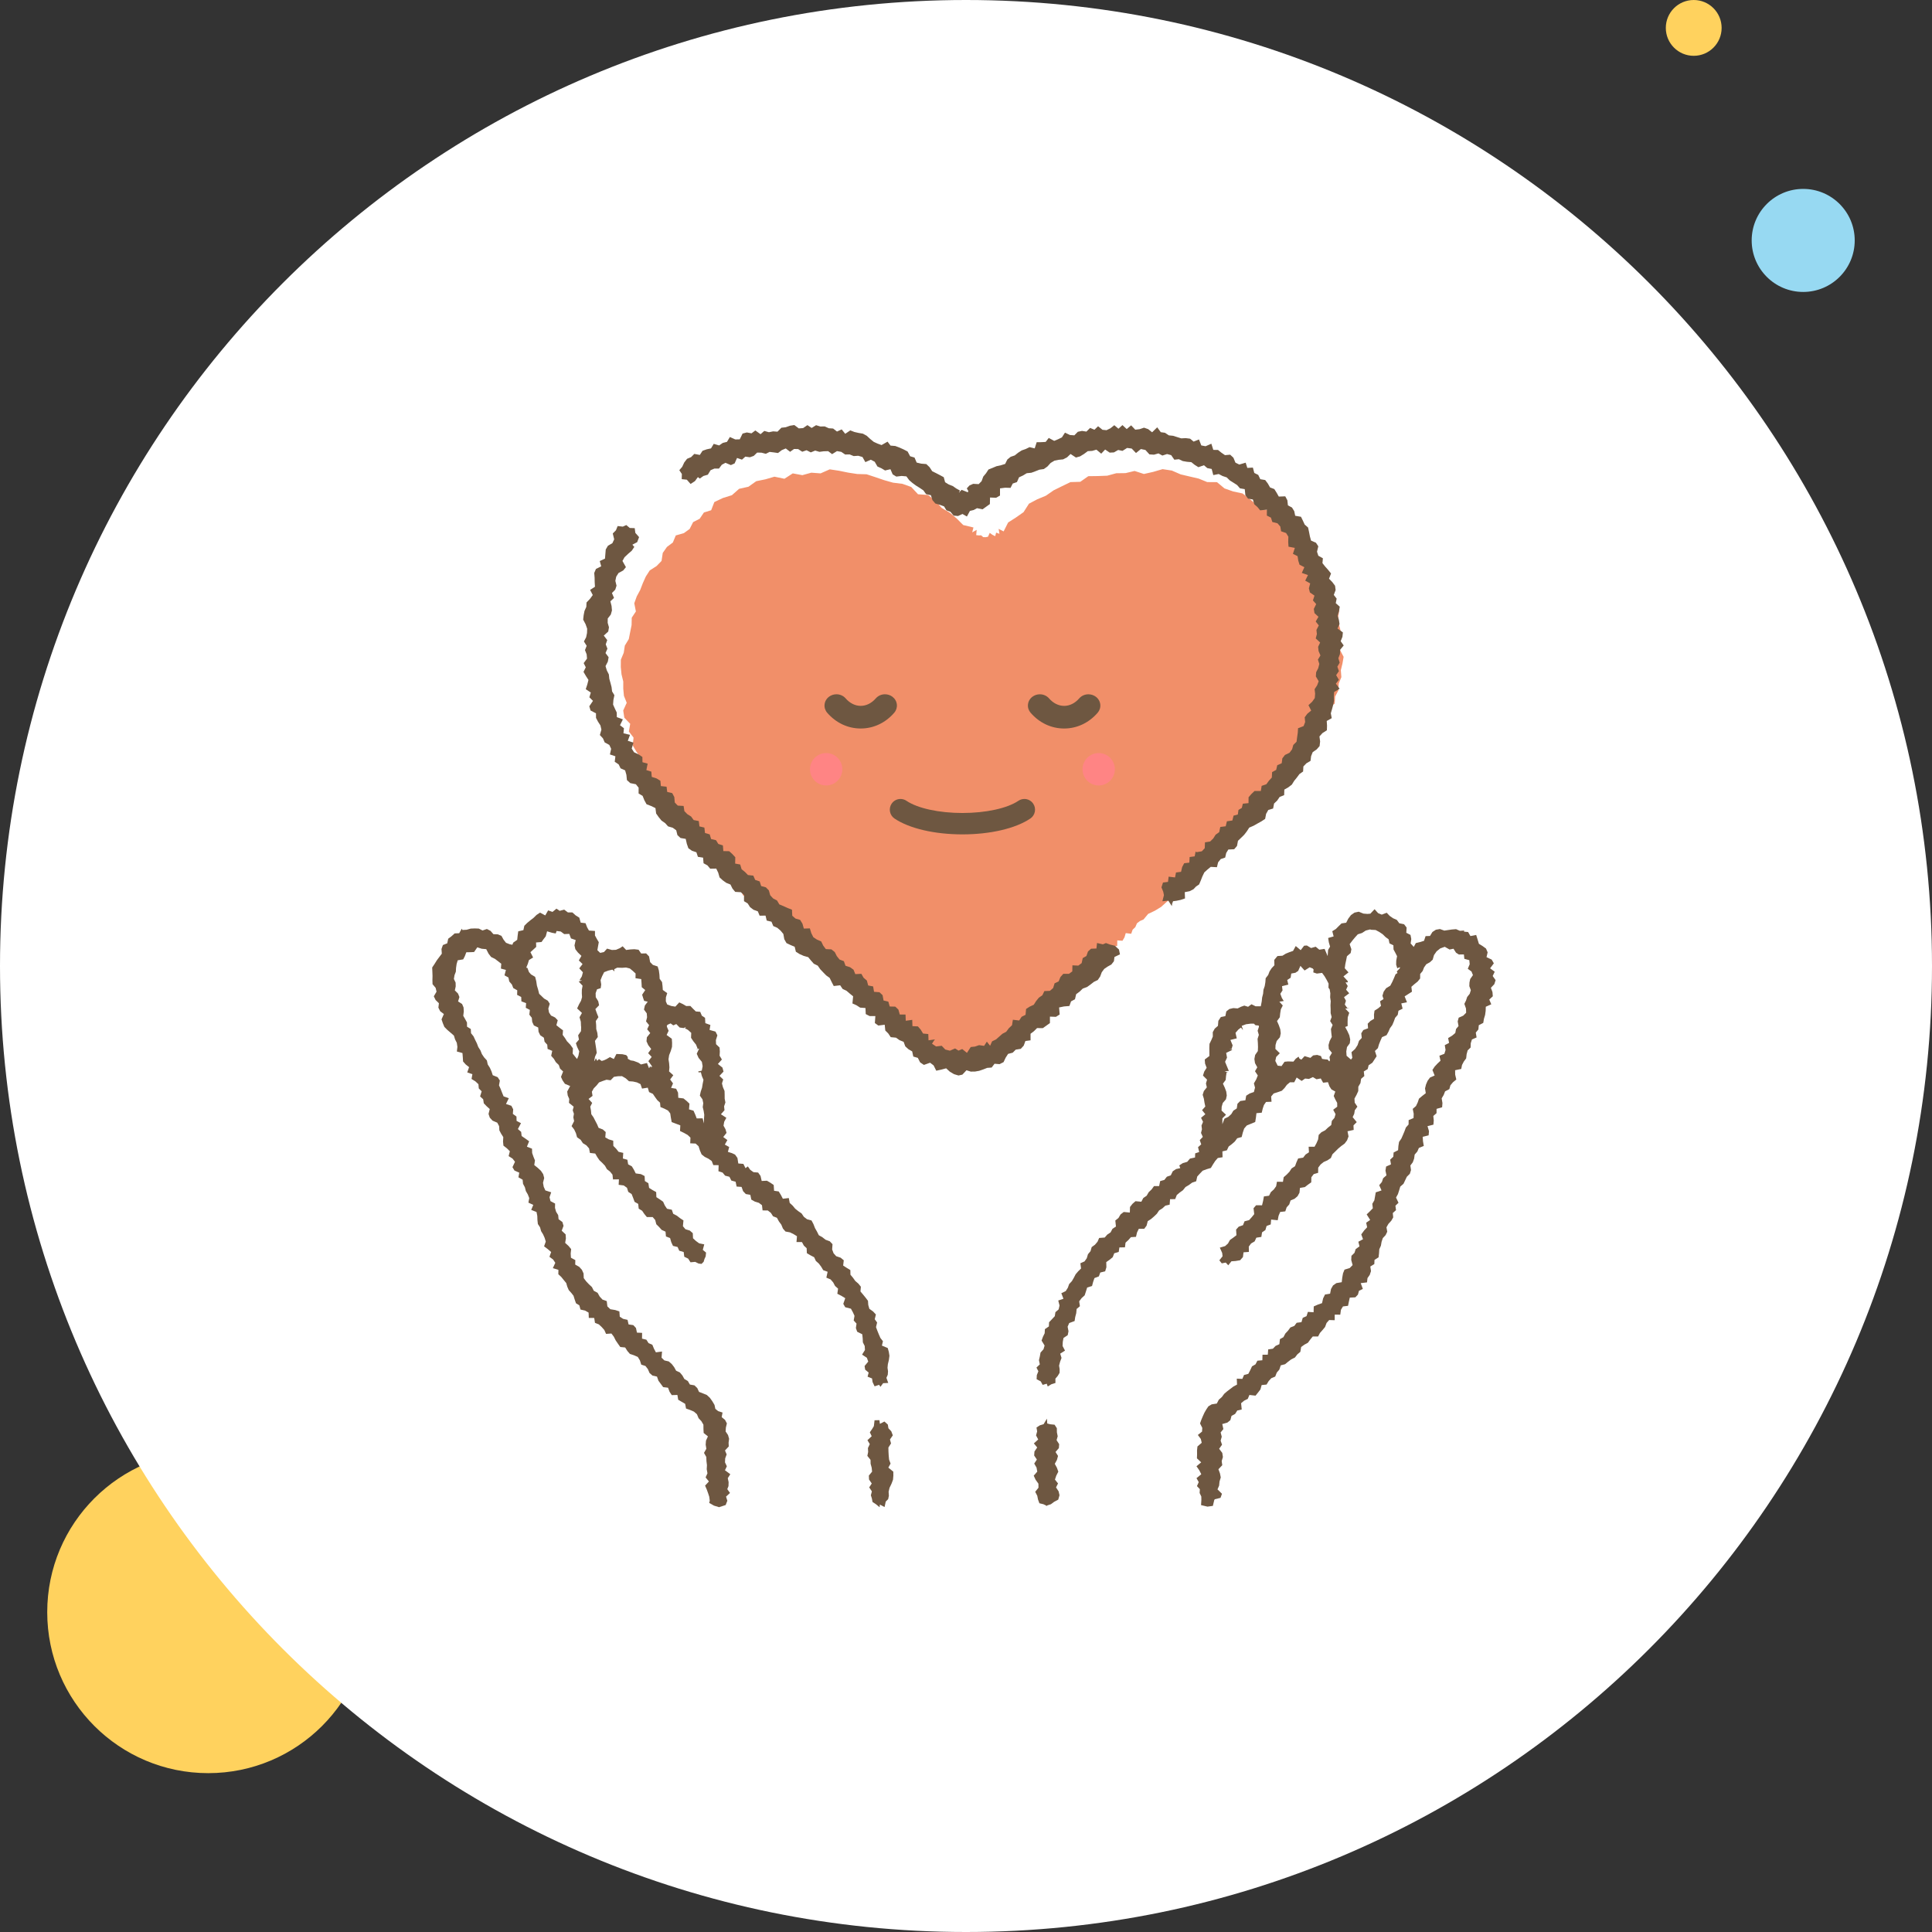
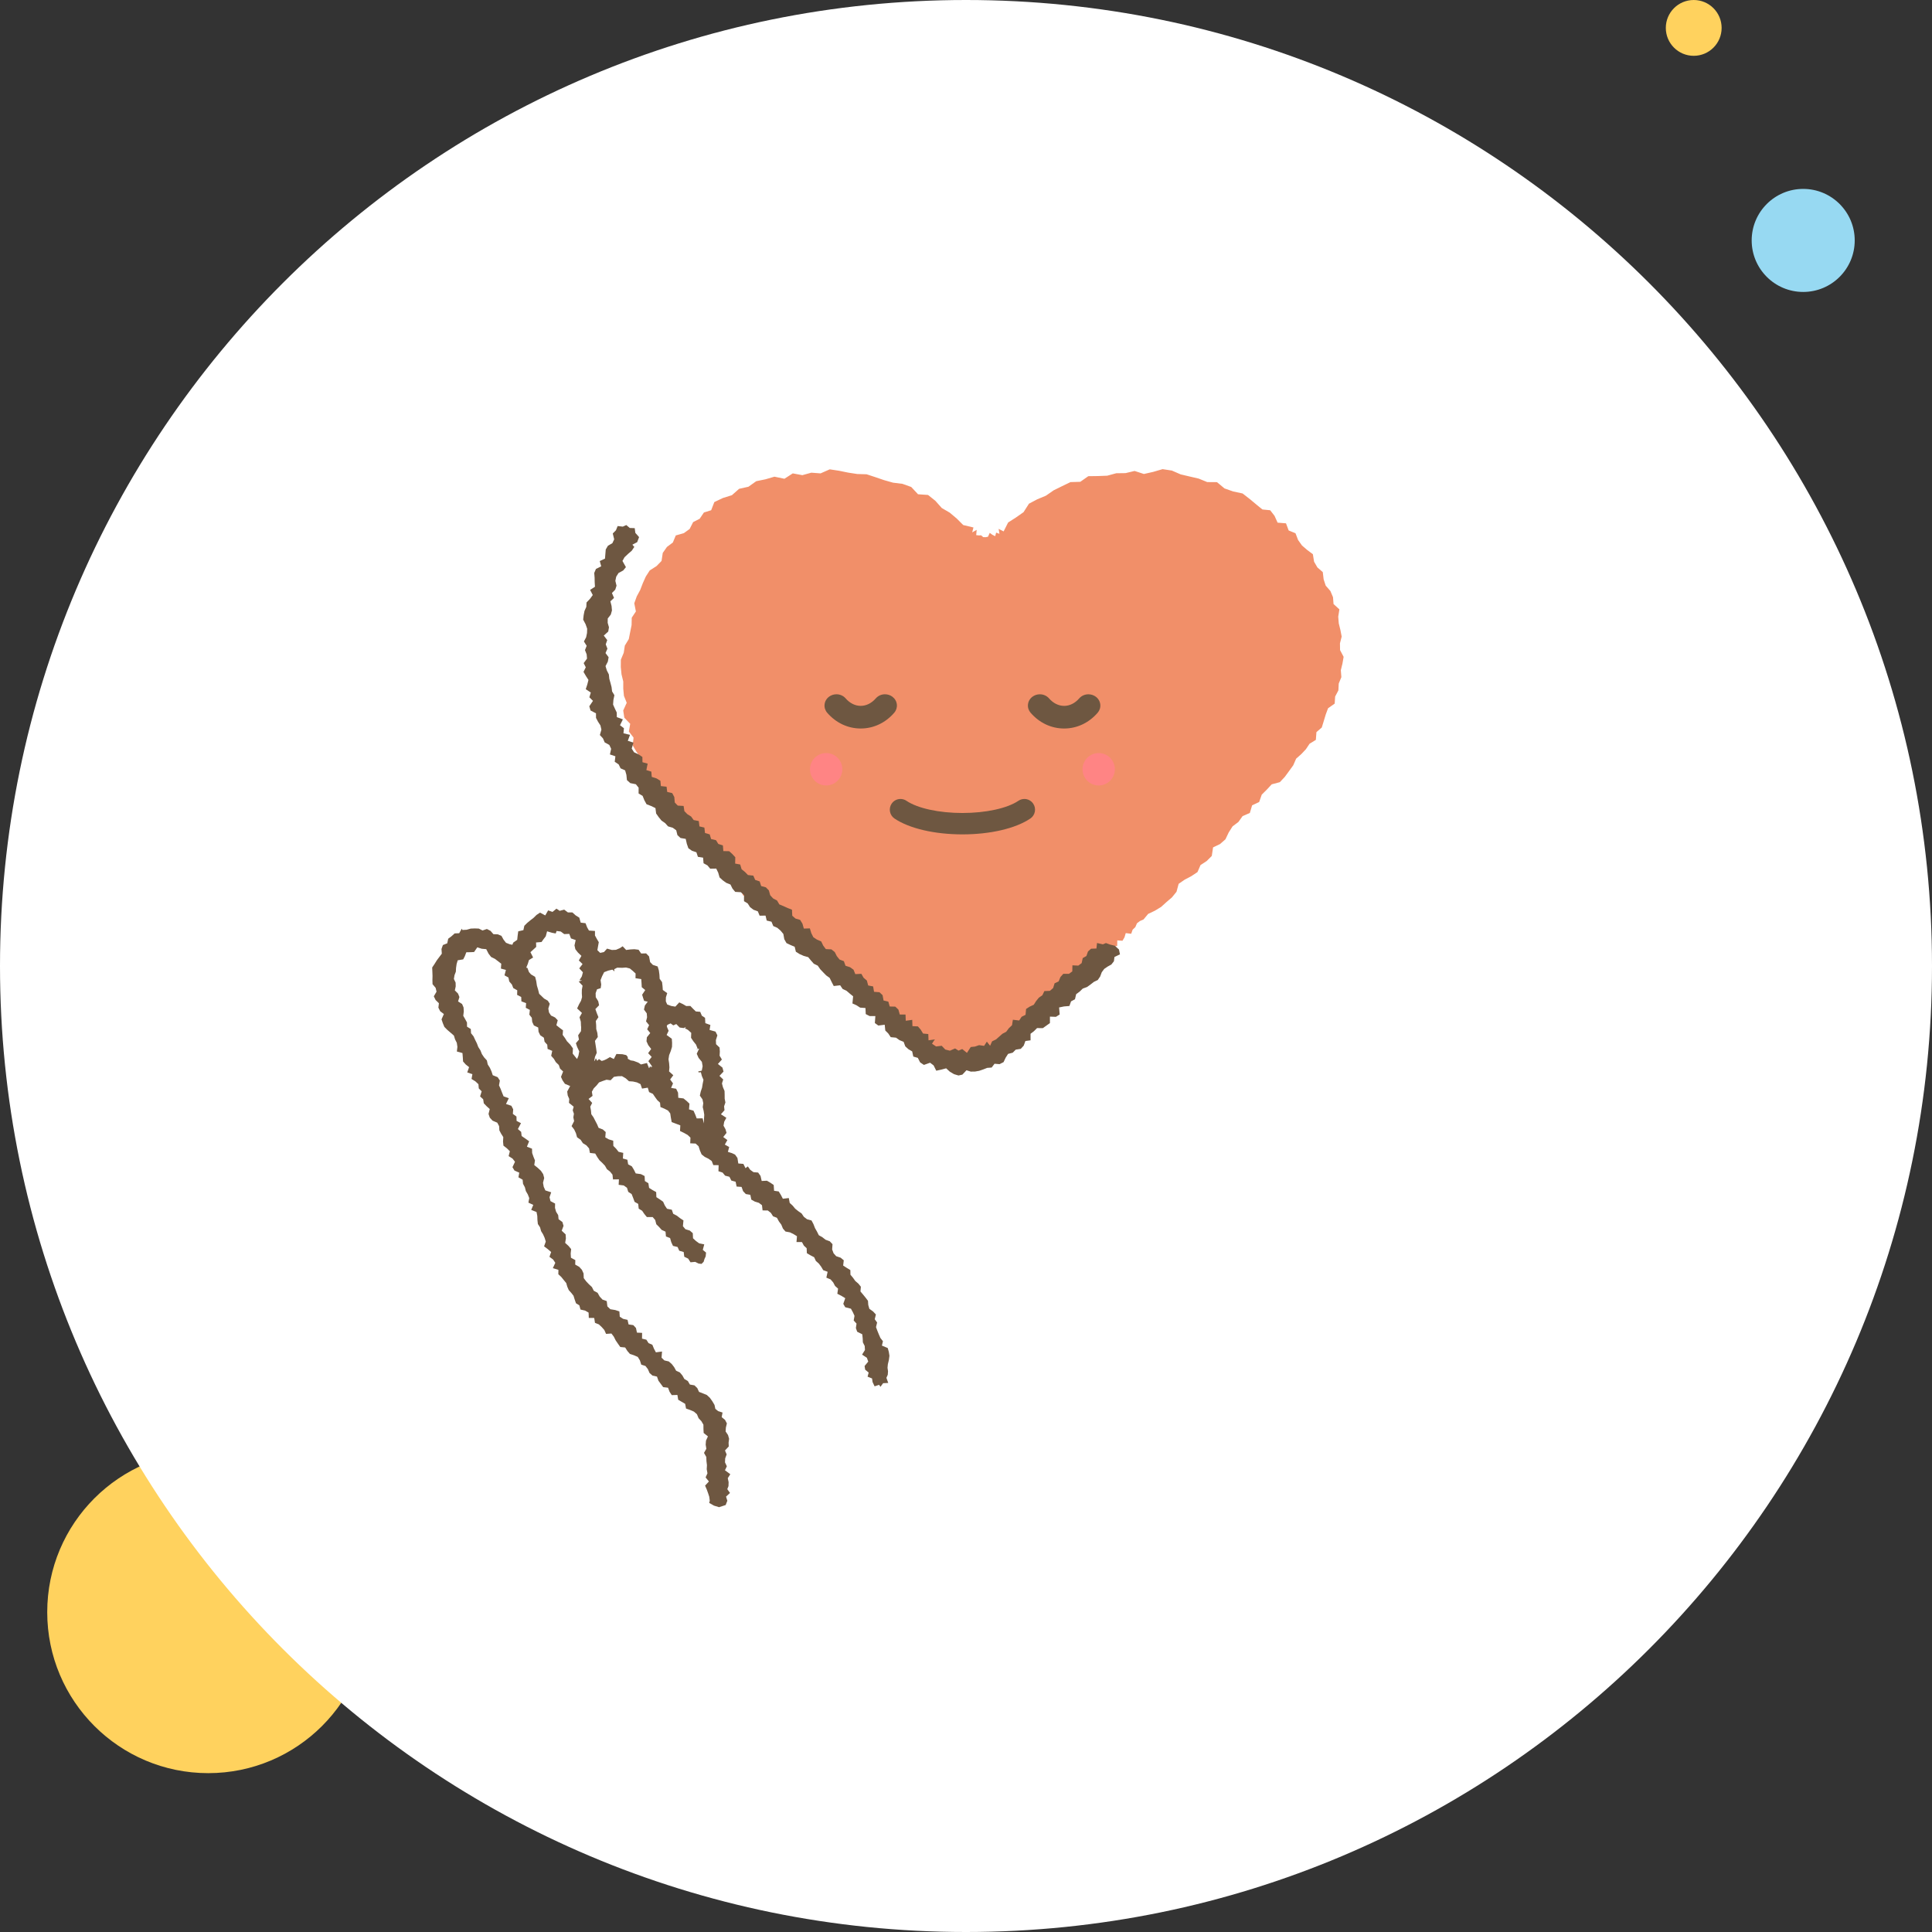
<svg xmlns="http://www.w3.org/2000/svg" width="450" height="450" viewBox="0 0 450 450" fill="none">
  <rect x="0" y="0" width="450" height="450" fill="#333333" stroke="none" />
  <path d="M11 375.5C11 396.211 27.789 413 48.5 413C69.211 413 86 396.211 86 375.5C86 354.789 69.211 338 48.5 338C27.789 338 11 354.789 11 375.5Z" fill="#FFD25E" />
  <path d="M450 225C450 349.264 349.264 450 225 450C100.736 450 0 349.264 0 225C0 100.736 100.736 0 225 0C349.264 0 450 100.736 450 225Z" fill="white" />
-   <path d="M340.993 216.988L341.041 216.742L340.039 216.805L339.144 216.419L338.187 216.495L337.295 216.622L336.409 216.754L335.387 216.388L334.446 216.551L333.639 217.077L333.071 218.005L332.044 218.04L331.686 219.131L330.783 219.418L329.776 219.66L329.294 220.549L328.561 219.754L328.716 218.724L328.533 217.761L327.556 217.263L327.627 216.043L327.029 215.27L325.923 215.046L325.349 214.263L324.474 213.879L323.701 213.343L322.988 212.596L321.841 213.035L320.991 212.69L320.167 211.77L319.178 212.814L318.498 212.87L317.569 212.794L316.474 212.354L315.489 212.565L314.66 213.145L314.028 213.984L313.554 214.919L312.463 215.082L311.771 215.75L311.147 216.378L310.315 216.897L310.629 218.107L309.353 218.473L309.516 219.507L309.802 220.486L309.34 221.261L309.236 222.692L308.524 221.012L307.293 221.2L306.449 220.506L305.373 220.816L304.397 220.224L303.755 220.272L302.953 221.312L301.802 220.349L301.175 221.49L300.323 221.782L299.48 222.128L298.704 222.606L297.542 222.682L296.794 223.59L296.837 224.827L296.208 225.486L295.708 226.246L295.381 227.097L294.798 227.84L294.727 228.785L294.577 229.685L294.28 230.544L294.202 231.452L293.976 232.336L293.882 233.241L293.659 234.383L292.441 234.378L291.493 233.912L290.704 234.5L289.821 234.222L289.024 234.502L288.271 234.883L287.261 234.802L286.341 235.018L285.628 235.58L285.41 236.673L284.367 236.879L283.779 237.768L283.682 238.94L282.934 239.591L282.475 240.417L282.492 241.426L282.13 242.28L281.714 243.135L281.678 244.083L281.688 245.028L281.693 245.964L280.61 246.775L280.681 247.73L281.054 248.701L280.486 249.601L280.197 250.521L281.148 251.477L280.887 252.357L281.095 253.267L280.402 254.121L280.126 255L280.407 255.915L280.547 256.82L280.74 257.728L279.984 258.577L280.747 259.522L279.75 260.359L280.215 261.287L279.852 262.163L279.956 263.035L279.738 263.879L280.159 264.805L279.448 265.557L279.788 266.541L279.048 267.199L279.314 268.328L278.383 268.64L278.345 269.604L277.168 269.858L276.521 270.615L275.506 270.908L274.677 271.442L274.905 272.08L273.921 272.298L273.155 272.819L272.701 273.755L271.785 274.08L271.197 274.83L270.228 275.097L269.982 276.261L268.792 276.266L268.231 277.039L267.562 277.677L267.07 278.518L266.298 279.037L265.839 279.906L264.477 279.782L263.777 280.392L263.199 281.131L263.16 282.425L261.737 282.293L260.997 282.865L260.512 283.694L259.779 284.276L259.926 285.689L259.125 286.2L258.681 287.039L257.905 287.563L257.306 288.246L256.017 288.345L255.634 289.22L255.041 289.916L254.272 290.476L254.001 291.426L253.41 292.125L253.133 293.058L252.611 293.806L251.639 294.238L251.799 295.458L251.134 296.106L250.538 296.803L250.117 297.616L249.66 298.404L249.026 299.085L248.712 299.957L248.22 300.725L247.205 301.213L247.697 302.507L246.487 302.911L246.784 304.075L246.578 304.98L245.825 305.633L245.683 306.564L245.021 307.27L244.346 307.982L244.305 308.948L243.377 309.583L243.324 310.542L242.915 311.375L242.603 312.242L243.309 313.406L243.05 314.273L242.362 315.031L242.2 315.931L241.992 316.818L242.195 317.789L241.411 318.528L241.855 319.398L241.495 320.287L241.449 321.246L242.408 321.752L242.852 322.565L243.808 322.296L244.037 322.941L244.879 322.423L245.833 322.12L245.822 321.116L246.358 320.491L246.799 319.764L246.814 318.915L246.68 318.076L246.916 317.171L247.251 316.289L246.944 315.295L248.062 314.583L247.497 313.513L247.54 312.565L247.707 311.642L248.694 310.981L248.874 310.077L248.669 309.019L249.036 308.165L250.297 307.695L250.439 306.762L250.675 305.862L250.766 304.883L251.532 304.243L251.365 303.104L251.928 302.357L252.641 301.706L252.935 300.806L253.222 299.891L254.356 299.535L254.607 298.595L254.921 297.687L255.946 297.296L256.276 296.396L257.412 296.116L257.699 295.178L257.669 293.968L258.45 293.417L259.175 292.824L259.528 291.909L260.568 291.604L260.733 290.547L262.022 290.529L262.161 289.436L262.821 288.831L263.412 288.16L264.594 288.084L264.837 287.064L265.251 286.208L266.509 286.213L267.062 285.478L267.331 284.433L268.107 283.933L268.797 283.34L269.454 282.71L269.979 281.93L270.76 281.439L271.43 280.824L272.435 280.59L272.526 279.314L273.721 279.299L274.096 278.345L274.786 277.758L275.537 277.219L276.12 276.487L276.927 276.009L277.668 275.458L278.614 275.138L278.862 274.029L279.486 273.345L280.123 272.679L281.049 272.331L282.033 272.041L282.525 271.215L283.043 270.42L283.649 269.721L284.758 269.545L284.72 268.18L285.765 267.931L286.181 267.044L286.924 266.485L287.619 265.875L288.167 265.125L289.21 264.835L289.466 263.821L289.79 262.855L290.399 262.146L291.373 261.742L292.363 261.337L292.535 260.267L292.649 259.281L293.885 259.167L294.103 258.249L294.392 257.382L294.884 256.668L296.163 256.617L296.074 255.399L296.662 254.69L297.641 254.38L298.555 254.06L299.181 253.432L299.739 252.677L300.442 252.09L301.451 252.08L302.02 250.974L303.181 251.767L303.983 251.215L304.881 251.304L305.802 250.875L306.634 251.381L307.633 251.195L308.179 252.184L309.305 252.057L309.658 253.035L310.124 253.75L311.02 254.245L310.652 255.277L310.997 256.045L311.454 256.881L311.466 257.774L310.525 258.478L311.076 259.507L310.827 260.364L310.213 261.078L310.071 262.044L309.315 262.639L308.656 263.269L307.786 263.714L307.151 264.339L307.012 265.404L306.634 266.274L306.182 267.1H304.807L304.881 268.391L304.09 268.912L303.529 269.639L302.367 269.83L301.974 270.707L301.634 271.632L300.838 272.148L300.333 272.926L299.696 273.587L298.996 274.192L298.823 275.267L297.428 275.247L297.236 276.302L296.698 277.049L296.01 277.662L295.584 278.508L294.389 278.668L294.199 279.728L293.953 280.737L292.568 280.727L291.972 281.424L292.132 282.796L291.553 283.508L290.94 284.189L289.874 284.466L289.516 285.374L288.522 285.715L287.908 286.398L287.992 287.705L287.249 288.272L286.478 288.816L286.021 289.639L285.354 290.239L284.121 290.6L284.669 291.833L284.758 292.613L284.012 293.549L284.572 294.261L285.503 294.078L286.082 294.71L286.828 293.778L287.779 293.714L288.852 293.534L289.506 292.786L289.641 291.688L290.894 291.597L290.868 290.354L291.406 289.619L292.231 289.141L292.629 288.279L293.791 288.104L293.956 287.034L294.729 286.51L295.016 285.549L295.975 285.193L296.071 284.062L297.603 284.22L297.806 283.183L298.174 282.293L299.371 282.151L299.683 281.213L300.29 280.539L300.602 279.604L301.528 279.217L302.223 278.623L302.672 277.807L302.786 276.688L303.927 276.495L304.655 275.928L305.414 275.392L305.442 274.197L305.995 273.475L307.017 273.175L307.035 271.97L307.58 271.241L308.293 270.661L309.203 270.257L309.98 269.731L310.355 268.844L311.022 268.198L311.679 267.542L312.402 266.935L313.191 266.363L313.759 265.605L314.099 264.695L313.861 263.493L315.299 263.178L315.251 262.125L316.009 261.358L315.061 260.204L315.423 259.428L315.56 258.597L316.164 257.763L315.538 256.828L315.482 255.885L315.964 255.008L316.365 254.128L316.382 253.109L316.874 252.27L317.027 251.274L317.777 250.638L317.653 249.563L318.561 249.009L318.787 248.109L319.644 247.535L320.142 246.777L320.644 246.02L320.246 244.792L320.936 244.134L321.192 243.246L321.529 242.402L321.899 241.574L322.952 241.116L323.391 240.328L323.749 239.494L324.287 238.76L324.644 237.926L324.954 237.064L325.562 236.37L325.727 235.425L326.696 234.939L326.387 233.719L327.708 233.44L327.166 232.077L328.02 231.528L328.873 230.982L328.736 229.848L329.451 229.222L330.202 228.62L330.775 227.913L330.785 226.861L331.366 226.159L331.694 225.318L332.211 224.594L333.058 224.123L333.698 223.531L334.004 222.461L334.616 221.581L335.466 220.903L336.513 220.527L337.632 221.162L338.55 220.979L339.131 221.897L339.793 222.321L340.973 222.308L341.074 223.33L342.228 223.64L342.32 224.591L341.876 225.646L342.743 226.289L343.076 227.125L342.441 228.028L342.266 228.839L342.233 229.693L342.586 230.631L342.325 231.475L341.731 232.219L341.462 233.04L341.077 233.821L341.46 234.909L341.493 235.89L340.818 236.566L339.755 237.039L339.524 237.903L339.717 238.984L339.139 239.68L338.964 240.603L338.213 241.236L337.297 241.785L337.52 242.911L336.516 243.434L336.698 244.561L336.422 245.453L335.265 245.9L335.521 247.064L334.806 247.735L334.154 248.44L333.639 249.212L334.159 250.506L333.066 250.989L332.513 251.744L332.148 252.593L331.917 253.508L332.089 254.624L331.28 255.252L330.506 255.9L330.21 256.785L329.811 257.618L329.053 258.277L329.279 259.413L329.238 260.42L328.099 260.895L328.086 261.912L327.45 262.631L327.13 263.503L326.772 264.355L326.402 265.201L325.867 265.971L325.712 266.917L325.644 267.901L324.596 268.44L324.53 269.423L323.797 270.107L323.987 271.2L322.851 271.711L322.701 272.654L322.934 273.76L322.163 274.433L321.867 275.31L321.248 276.053L321.783 277.273L320.438 277.72L320.276 278.653L320.111 279.583L319.637 280.389L319.759 281.429L319.061 282.151L318.325 282.86L319.14 284.151L318.209 284.792L318.434 285.854L317.747 286.586L317.062 287.519L317.473 288.638L316.387 289.225L316.651 290.3L315.761 290.943L315.482 291.815L314.777 292.504L314.731 293.48L315.051 294.662L314.366 295.356L313.168 295.722L312.816 296.576L312.638 297.573L312.516 298.65L311.271 298.859L310.49 299.403L310.025 300.219L309.805 301.317L308.625 301.513L308.179 302.415L307.928 303.528L306.928 303.879L305.997 304.291L305.962 305.651L304.632 305.565L304.318 306.556L303.435 306.947L303.138 307.957L302.022 308.099L301.469 308.836L300.553 309.192L300.008 309.937L299.384 310.6L298.938 311.452L298.121 311.909L297.989 313.089L297.111 313.483L296.48 314.139L295.386 314.304L295.297 315.532L294.06 315.542L294.027 316.83L292.872 316.932L292.426 317.784L291.617 318.249L291.206 319.139L290.762 319.993L289.76 320.257L289.369 321.17L288.071 321.116L288.129 322.502L287.294 322.944L286.564 323.498L285.836 324.052L285.143 324.647L284.595 325.394L283.877 326.025L283.418 326.912L282.226 327.1L281.457 327.565L280.973 328.284L280.537 329.037L280.176 329.83L279.819 330.679L279.512 331.546L280.034 332.58L279.981 333.445L279.005 334.227L279.694 335.165L279.902 336.05L278.911 336.907L278.814 337.827L278.822 338.75L278.789 339.672L279.778 340.608L278.682 341.52L279.329 342.448L279.801 343.373L278.687 344.294L279.207 345.216L278.794 346.142L279.469 346.853L279.415 347.743L279.809 348.572L279.821 349.365L279.75 350.567L281.242 350.925L282.5 350.75L282.83 349.36L282.967 349.2L284.281 348.877L284.621 347.929L283.581 346.902L283.959 346.025L284.05 345.074L284.339 344.123L284.151 343.167L283.799 342.212L284.692 341.269L284.555 340.315L284.839 339.365L284.694 338.412L283.959 337.451L284.636 336.503L284.309 335.554L284.57 334.634L284.309 333.645L284.945 332.857L284.689 331.688L285.871 331.355L286.574 330.781L286.845 329.787L287.685 329.329L288.182 328.534L289.222 328.297L289.075 326.838L289.773 326.251L290.63 325.826L291.011 324.911L292.436 325.074L293.014 324.36L293.578 323.63L293.859 322.608L295.011 322.489L295.498 321.678L296.117 321.004L297.022 320.631L297.388 319.695L297.986 319.001L298.309 318.015L299.321 317.753L300.023 317.169L300.759 316.619L301.614 316.195L302.174 315.46L302.875 314.873L303.065 313.739L303.811 313.201L304.64 312.753L305.188 312.001L305.771 311.286L307.012 311.292L307.438 310.478L308.042 309.794L308.63 309.093L308.985 308.14L309.589 307.461L310.88 307.504V306.198L312.174 306.215L312.324 305.087L312.798 304.294L313.985 304.151L314.18 303.175L314.391 302.237L315.68 302.176L316.286 301.546L316.534 300.651L317.43 300.211L316.94 298.872L318.401 298.691L318.511 297.7L319.038 296.945L319.33 296.07L319.17 295L320.106 294.423L320.147 293.457L321.095 292.857L321.202 291.922L321.265 290.976L321.638 290.148L321.796 289.24L322.082 288.381L322.732 287.685L323.115 286.894L322.934 285.862L323.389 285.064L324.048 284.344L324.507 283.551L324.406 282.542L325.159 281.866L325.02 280.837L325.737 280.148L325.162 278.933L325.606 278.132L325.885 277.265L326.146 276.388L326.904 275.725L327.292 274.904L327.683 274.083L328.378 273.399L328.65 272.527L328.502 271.467L329.063 270.722L329.373 269.866L329.504 268.928L330.123 268.213L330.484 267.38L331.628 266.914L331.445 265.826L331.374 264.789L332.754 264.439L332.84 263.475L332.495 262.303L333.87 261.958L333.951 260.989L333.847 259.929L334.593 259.283L334.603 258.277L335.899 257.903L335.973 256.927L335.793 255.826L336.26 255.046L336.589 254.197L337.584 253.678L337.83 252.786L338.431 252.072L339.202 251.444L338.938 250.298L338.923 249.276L340.349 248.978L340.531 248.056L340.952 247.252L341.498 246.513L341.604 245.552L341.843 244.657L342.533 243.989L342.566 242.992L342.842 242.115L343.925 241.642L343.74 240.516L344.344 239.777L344.438 238.795L345.478 238.251L345.638 237.301L345.909 236.403L346.038 235.458L346.069 234.489L347.345 233.925L346.883 232.814L347.702 232.054L347.626 231.076L347.256 230.079L348.058 229.23L348.357 228.29L347.675 227.331L348.149 226.335L347.073 225.537L347.943 224.38L347.444 223.506L346.239 222.944L346.498 221.815L346.12 220.933L345.3 220.338L344.466 219.83L344.169 218.851L343.829 217.766L342.492 218.025L341.952 217.087L340.973 216.996L340.993 216.988ZM293.23 239.159L292.928 240.087L293.207 241.048L292.911 241.975L292.982 242.926L293.014 243.874L292.974 244.817L292.345 245.727L292.17 246.663L292.312 247.619L292.847 248.595L292.314 249.512L292.966 250.496L292.591 251.424L292.058 252.341L292.319 253.328L292.056 254.35L291.066 254.695L290.262 255.209L290.077 256.279L288.885 256.442L288.23 257.085L288.068 258.175L287.272 258.696L286.79 259.5L286.11 260.127L285.207 260.554L284.707 261.843L284.717 260.486L285.559 259.642L284.524 258.678L284.552 257.784L284.808 256.902L285.552 256.048L285.737 255.158L285.62 254.25L285.273 253.33L284.844 252.405L285.483 251.546L285.567 250.654L285.699 249.764L286.082 249.794L285.219 249.505L286.219 249.441L285.785 248.391L285.344 247.321L285.795 246.342L285.597 245.239L287.043 244.535L286.379 244.327L286.777 244.413L286.32 244.248L286.838 244.39L287.104 243.478L286.584 242.222L288.065 241.853L287.776 240.57L288.438 239.807L288.936 239.423L289.065 239.362L289.491 239.894L289.486 239.761L289.215 238.943L290.227 238.567L291.272 238.434H292.061L292.436 238.803L293.197 238.864L293.134 238.724L293.233 239.156L293.23 239.159ZM310.008 247.324L309.792 246.935L309.62 247.222L309.224 246.79L308.737 246.752L308.143 246.668L307.94 246.63L307.679 245.976L306.794 245.71L305.865 245.824L305.216 246.396L303.866 245.989L303.11 246.81L302.667 246.564L302.459 246.114L301.794 246.602L301.266 247.268L299.993 247.227L299.194 247.303L298.494 248.312L297.223 248.168H297.116L297.258 248.704L297.449 248.559L297.274 248.534L297.362 248.521L297.745 248.511L297.045 247.108L297.241 246.19L298.09 245.318L297.063 244.317L297.099 243.389L297.362 242.476L298.113 241.597L298.309 240.679L298.199 239.741L297.862 238.785L297.441 237.824L298.09 236.94L298.184 236.015L298.331 235.094L298.783 234.2L297.991 233.312L299.011 233.155L298.572 232.446L298.212 231.47L298.727 230.679L298.608 229.698L300.077 229.332L299.818 228.262L300.614 227.738L300.759 226.757L301.73 226.576L302.372 226.144L302.892 224.97L303.866 226.048L305.054 225.298L305.792 225.598L305.847 225.715L305.959 225.786L305.893 226.492L306.723 226.767L307.938 226.604L308.524 227.402L309.008 228.234L309.452 229.09L309.424 230.066L309.701 230.43L309.86 231.35L309.817 232.278L309.952 233.198L309.896 234.126L309.932 235.049V235.974L310.167 236.889L309.815 237.83L310.393 238.732L310.005 239.675L310.089 240.598L310.198 241.52L309.703 242.469L309.439 243.407L309.508 244.332L310.231 245.227L309.668 246.175L309.817 247.186L310.01 247.334L310.008 247.324ZM326.077 225.506L325.339 226.266L325.507 226.635L325.055 226.922L324.677 227.832L324.276 228.727L323.82 229.589L322.848 230.176L322.28 230.982L321.993 231.935L322.255 232.7L321.44 233.216L321.666 234.289L320.984 234.871L320.154 235.397L320.027 236.304L320.048 237.291L319.195 237.807L318.564 238.442L318.648 239.505L317.539 239.922L317.065 240.679L317.179 241.754L316.542 242.423L316.2 243.437L315.624 244.329L314.784 245.079L314.982 246.381L314.442 247.095L314.769 246.881L313.643 245.91L313.577 244.904L313.739 243.889L314.394 243L314.49 242.13L314.279 241.144L313.838 240.171L313.313 239.2L313.891 238.986L313.879 237.964L313.919 236.94L314.264 235.905L313.343 234.906L314.34 234.85L313.818 234.802L313.229 233.971L313.496 233.099L313.052 232.258L314.257 231.355L313.534 230.524L313.917 229.66L313.397 228.826L313.934 228.806L313.894 228.501L312.912 227.425L314.092 226.487L313.222 225.527L313.348 224.583L313.546 223.653L313.731 222.725L314.596 221.978L314.761 221.091L314.361 219.914L314.954 219.128L315.571 218.381L316.258 217.619L317.247 217.308L318.117 216.739L319.127 216.48L319.345 216.559L320.413 216.617L321.273 217.077L322.057 217.606L322.721 218.259L323.444 218.795L323.635 219.728L324.548 220.181L324.581 221.147L324.987 221.899L325.403 222.718L325.21 223.75L325.19 224.688L325.451 225.532L326.042 225.265L326.072 225.511L326.077 225.506Z" fill="#6E5741" />
-   <path d="M246.172 333.611L246.16 332.653L245.632 331.842L244.64 331.743L243.925 331.56L243.846 330.437L243.073 331.723L242.205 331.985L241.419 332.493L241.571 333.4L241.315 334.333L241.817 335.279L240.81 336.197L241.584 337.147L240.947 338.078L240.876 339.013L241.508 339.959L240.891 340.892L241.431 341.832L241.599 342.77L240.774 343.713L241.208 344.651L241.868 345.579L241.883 346.514L241.122 347.47L241.599 348.393L241.766 349.244L242.096 350.139L243.032 350.363L243.854 350.77L243.905 350.645L244.79 350.358L245.513 349.809L246.482 349.3L246.779 348.268L246.571 347.356L245.97 346.448L246.434 345.525L245.718 344.621L246.03 343.7L246.502 342.78L246.175 341.865L245.683 340.953L246.183 340.032L246.434 339.115L245.855 338.197L246.634 337.282L246.698 336.367L246.099 335.444L246.358 334.532L246.172 333.611Z" fill="#6E5741" />
  <path d="M204.751 322.526L205.068 323.021L205.702 322.17L206.889 322.114L206.461 320.924L206.78 320.2L206.836 319.389L206.719 318.578L206.803 317.739L207.039 316.758L207.168 315.785L207.021 314.872L206.773 313.982L205.413 313.415L205.654 312.396L205.058 311.631L204.695 310.797L204.355 309.958L204.041 309.109L204.297 308.034L203.744 307.274L204.013 306.166L203.346 305.457L202.491 304.847L202.237 303.959L202.166 302.976L201.603 302.236L201.017 301.514L200.418 300.805L200.512 299.702L199.931 298.98L199.203 298.352L198.676 297.607L198.085 296.906L198.064 295.828L197.21 295.304L196.388 294.768L196.532 293.548L195.807 292.945L194.764 292.589L194.158 291.913L193.823 291.023L193.907 289.788L193.273 289.122L192.286 288.756L191.555 288.182L190.718 287.706L190.297 286.867L189.83 286.046L189.468 285.119L189.016 284.267L187.976 283.985L187.235 283.418L186.71 282.638L185.939 282.106L185.216 281.527L184.623 280.81L183.94 280.187L183.725 279.048L182.342 279.211L181.886 278.334L181.376 277.511L180.3 277.353L180.211 276.013L179.445 275.482L178.634 275.012L177.411 275.068L177.147 273.903L176.584 273.11L175.493 273.016L174.747 272.472L174.182 271.677L173.644 272.091L173.149 271.092L171.965 270.998L171.764 269.707L171.206 268.924L170.483 268.588L169.542 268.293L169.841 267.16L168.824 266.598L169.42 265.543L168.459 264.834L169.225 263.865L168.984 263.027L168.522 262.19L168.68 261.283L169.179 260.355L167.916 259.536L168.751 258.588L168.652 257.699L168.961 256.784L168.791 255.896L168.786 255.002L168.761 254.107L168.385 253.232L168.16 252.35L168.451 251.433L167.576 250.589L168.522 249.592L168.274 248.667L167.216 247.816L168.144 246.784L167.612 245.899L167.665 244.941L167.602 243.99L166.787 243.212L166.742 242.261L167.092 241.148L166.653 240.279L165.275 239.89L165.463 238.736L164.286 238.311L164.218 237.068L163.474 236.578L163.094 235.673L162.072 235.586L161.44 234.971L160.791 234.303L159.834 234.325L159.058 233.873L158.216 233.476L157.303 234.463L156.344 234.31L155.4 233.954L155.086 233.232L155.101 232.307L155.405 231.321L154.38 230.579L154.315 229.664L154.203 228.746L153.647 227.983L153.594 227.017L153.465 226.041L153.178 225.106L152.072 224.745L151.433 224.104L151.177 222.767L150.492 222.061L149.338 222.089L148.739 221.212L147.762 221.09L146.781 221.146L145.845 221.268L145.028 220.406L144.396 220.835L143.465 221.232L142.524 221.268L141.4 220.952L140.675 221.751L139.795 221.946L139.138 221.313L139.295 220.419L139.467 219.45L139.003 218.67L138.58 217.889V216.839L137.179 216.743L136.753 215.998L136.383 215.032L135.259 214.9L134.927 213.736L134.095 213.22L133.321 212.526L132.271 212.516L131.401 211.862L130.351 212.15L129.612 211.639L128.687 212.401L127.669 212.045L127.002 213.22L125.787 212.566L124.965 213.108L124.26 213.799L123.512 214.369L122.791 214.969L122.127 215.63L121.906 216.651L120.709 216.921L120.569 217.94L120.47 218.904L119.547 219.547L119.339 220.05L118.756 219.941L117.863 219.597L117.292 218.87L116.79 217.971L115.922 217.62L114.928 217.589L114.253 216.817L113.408 216.379L112.389 216.725L111.529 216.285L110.605 216.25L109.634 216.288L108.698 216.555L107.703 216.613L107.556 216.306L106.952 217.363L105.895 217.409L105.172 218.062L104.398 218.642L104.17 219.717L103.16 220.119L102.83 221.041L102.909 222.129L102.346 222.874L101.762 223.649L101.24 224.486L100.664 225.352L100.707 226.346L100.743 227.317L100.72 228.281L100.745 229.229L101.468 230.086L101.679 230.978L101.042 232.061L101.466 232.927L102.232 233.675L102.107 234.692L102.523 235.533L103.386 236.189L102.841 237.424L103.142 238.316L103.5 239.183L104.195 239.887L104.966 240.546L105.722 241.207L105.991 242.083L106.399 242.892L106.539 243.835L106.412 244.913L107.716 245.276L107.795 246.252L107.856 247.236L108.477 247.938L109.261 248.558L108.832 249.786L110.029 250.2L109.829 251.313L110.735 251.875L111.437 252.536L111.518 253.51L112.188 254.188L111.825 255.38L112.541 256.036L112.685 256.977L113.345 257.663L114.07 258.316L113.789 259.465L114.086 260.327L114.725 261.023L115.828 261.496L116.252 262.3L116.31 263.278L116.734 264.081L117.226 264.854L117.165 265.886L117.261 266.842L118.066 267.467L118.756 268.149L118.469 269.28L119.382 269.859L119.953 270.599L119.364 271.857L119.831 272.64L120.947 273.138L120.752 274.216L121.731 274.78L121.822 275.731L122.254 276.534L122.484 277.422L122.941 278.215L123.271 279.061L123.078 280.119L124.212 280.64L123.73 281.809L124.963 282.3L125.145 283.204L125.178 284.165L125.28 285.096L125.79 285.873L126.031 286.75L126.5 287.516L126.858 288.321L127.121 289.188L126.728 290.294L127.588 290.945L128.372 291.616L127.979 292.737L128.834 293.37L129.339 294.135L128.77 295.375L130.067 295.774L130.046 296.789L130.744 297.442L131.312 298.149L131.885 298.842L132.129 299.691L132.476 300.49L133.052 301.128L133.58 301.799L133.854 302.681L134.158 303.558L134.934 304.028L135.208 305.019L136.279 305.261L137.096 305.729L137.144 306.974L138.407 306.979L138.58 308.118L139.488 308.476L140.152 309.099L140.759 309.783L141.162 310.688L142.41 310.601L142.973 311.339L143.409 312.211L143.937 312.983L144.475 313.743L145.616 313.855L146.116 314.656L146.715 315.35L147.666 315.668L148.554 316.056L149.048 316.862L149.363 317.856L150.334 318.159L150.9 318.888L151.293 319.798L151.981 320.401L153.023 320.632L153.363 321.595L153.916 322.338L154.462 323.087L155.598 323.225L155.956 324.168L156.468 324.951L157.78 324.91L157.967 326.029L158.774 326.506L159.586 326.979L159.791 328.077L160.74 328.408L161.633 328.794L162.33 329.402L162.713 330.324L163.36 331.011L163.84 331.834L163.85 332.849L163.896 333.764L164.89 334.567L164.436 335.553L164.367 336.496L164.522 337.447L163.972 338.405L164.512 339.353L164.547 340.307L164.662 341.257L164.608 342.21L164.781 343.161L164.35 344.117L165.118 345.065L164.228 346.028L164.618 346.931L164.93 347.795L165.197 348.616L165.319 349.547L165.182 350.055L166.308 350.695L167.541 351.067V351.034L169.02 350.551L169.408 349.559L169.111 348.588L170.032 347.737L169.398 346.85L169.679 346.14L169.71 345.218L169.512 344.295L170.1 343.37L168.857 342.452L169.296 341.527L168.867 340.609L168.91 339.686L169.25 338.761L168.865 337.846L169.743 336.908L169.702 336.021L169.821 335.124L169.57 334.244L169.012 333.415L169.07 332.516L169.304 331.537L168.872 330.713L168.091 330.08L168.297 329.01L167.264 328.675L166.617 328.146L166.422 327.231L165.915 326.377L165.341 325.574L164.634 324.918L163.733 324.549L162.817 324.196L162.406 323.306L161.755 322.676L160.687 322.485L160.21 321.667L159.403 321.196L158.939 320.365L158.348 319.666L157.478 319.264L157.019 318.426L156.458 317.699L155.771 317.104L154.746 316.865L154.089 316.237L154.2 314.796L152.77 314.986L152.321 314.14L151.943 313.22L151.055 312.836L150.555 312.04L149.538 311.794L149.558 310.449L148.358 310.396L148.128 309.315L147.509 308.647L146.408 308.487L146.167 307.416L145.132 307.185L144.356 306.682L144.264 305.452L143.308 305.134L142.164 304.946L141.469 304.28L141.324 303.049L140.327 302.696L139.675 301.987L139.193 301.12L138.301 300.637L137.867 299.773L137.177 299.135L136.533 298.451L135.967 297.701L135.921 296.608L135.538 295.769L134.922 295.08L133.976 294.542L134.006 293.502L132.984 292.95L132.923 291.969L133.032 290.937L132.41 290.192L131.639 289.493L131.807 288.456L131.743 287.505L130.833 286.654L131.256 285.523L130.995 284.633L130.105 283.977L130.011 283.027L129.519 282.226L129.27 281.334L129.295 280.332L128.217 279.765L127.997 278.86L128.382 277.709L127.023 277.269L126.645 276.428L126.477 275.5L126.754 274.381L126.513 273.479L125.99 272.699L125.252 272.012L124.438 271.364L124.603 270.284L124.253 269.43L123.948 268.555L123.918 267.554L122.731 267.081L123.245 265.828L122.386 265.208L121.5 264.603L121.386 263.637L120.625 262.976L121.348 261.611L120.323 261.077L120.295 260.065L119.453 259.445L119.534 258.38L119.108 257.559L117.858 257.142L118.512 255.792L117.297 255.363L116.942 254.508L116.612 253.642L116.229 252.8L116.422 251.672L115.914 250.894L114.768 250.436L114.479 249.549L114.101 248.708L113.601 247.925L113.403 246.992L112.759 246.283L112.241 245.513L111.901 244.651L111.402 243.87L111.072 243.006L110.669 242.2L110.293 241.379L109.712 240.66L109.657 239.676L108.779 239.132L108.769 238.149L108.343 237.371L107.901 236.598L108.028 235.574L107.97 234.651L107.63 233.853L106.694 233.25L107.008 232.233L106.684 231.423L105.943 230.68L106.143 229.75L106.123 228.87L105.72 228.016L105.862 227.147L106.176 226.321L106.224 225.439L106.354 224.547L106.61 223.67L107.888 223.454L108.264 222.727L108.611 221.804L109.611 221.784L110.423 221.743L111.173 220.65L112.186 220.978L113.256 221.079L113.799 222.137L114.392 222.902L115.303 223.349L116.021 223.904L116.754 224.475L116.67 225.604L117.837 225.912L117.505 227.175L118.418 227.676L118.621 228.609L119.225 229.3L119.562 230.152L120.48 230.657L120.448 231.725L121.399 232.216L121.444 233.235L122.54 233.647L122.464 234.732L123.415 235.23L123.291 236.341L123.867 237.053L123.968 238.032L124.354 238.85L125.358 239.328L125.437 240.317L125.833 241.13L126.678 241.702L126.84 242.64L127.466 243.332L127.543 244.315L128.626 244.768L128.38 245.917L129.001 246.611L129.46 247.391L130.15 248.052L130.452 248.914L131.162 249.567L130.663 250.828L131.038 251.649L131.581 252.442L132.801 252.958L132.114 254.239L132.23 255.139L132.588 255.97L132.522 256.875L133.62 257.767L133.397 258.611L133.676 259.42L133.542 260.248L133.724 261.123L133.131 262.292L133.74 263.082L134.146 263.942L134.409 264.892L135.241 265.477L135.756 266.262L136.596 266.784L137.202 267.483L137.405 268.54L138.638 268.682L139.102 269.486L139.62 270.241L140.284 270.861L140.906 271.519L141.365 272.325L142.093 272.889L142.661 273.598L142.778 274.712L144.158 274.691L144.097 275.965L145.281 276.118L146.037 276.656L146.334 277.61L147.121 278.123L147.476 279.023L147.813 279.938L148.648 280.406L148.767 281.517L149.571 282.012L150.083 282.77L150.662 283.471H152.016L152.61 284.158L152.864 285.149L153.51 285.787L154.112 286.466L155.012 286.875L155.116 288.004L156.072 288.362L156.351 289.331L156.75 290.192L157.823 290.449L158.211 291.323L159.243 291.618L159.38 292.719L160.286 293.156L160.834 294.013L161.922 293.914L162.713 294.305L163.403 294.386L163.89 293.893L164.091 293.227L164.362 292.645L164.456 291.753L163.695 291.118L164.035 289.834L162.843 289.595L162.089 289.041L161.415 288.415L161.364 287.231L160.669 286.623L159.647 286.308L159.063 285.602L159.19 284.259L158.399 283.738L157.668 283.164L156.8 282.711L156.481 281.768L155.36 281.542L154.845 280.774L154.449 279.9L153.678 279.361L152.884 278.842L152.836 277.658L151.988 277.188L151.184 276.679L151.022 275.594L150.208 275.093L150.142 273.921L149.269 273.474L148.074 273.311L147.651 272.46L147.166 271.661L146.309 271.199L146.129 270.131L145.081 269.839L145.167 268.53L144.074 268.276L143.506 267.554L142.859 266.898L142.831 265.69L141.821 265.388L140.984 264.923L141.081 263.675L140.416 263.077L139.424 262.696L139.067 261.852L138.651 261.059L138.245 260.261L137.725 259.519L137.644 258.626L137.486 257.765L137.928 256.89L137.088 255.965L138.016 255.251L137.857 254.287L138.29 253.507L138.937 252.844L139.531 252.114L140.409 251.778L141.268 251.489L142.217 251.616L142.991 250.818L143.919 250.675L144.881 250.657L145.753 251.168L146.504 251.842L147.435 251.906L148.356 252.111L149.183 252.511L149.541 253.553L150.875 253.342L151.184 254.371L152.064 254.778L152.585 255.543L153.094 256.245L153.736 256.832L153.833 257.859L154.748 258.23L155.59 258.665L156.11 259.333L156.253 260.299L156.448 261.354L157.46 261.74L158.459 262.119L158.388 263.426L159.304 263.87L160.149 264.343L160.819 264.974L160.763 266.298L162.026 266.359L162.706 266.979L163.023 267.963L163.416 268.881L164.144 269.458L165.012 269.887L165.773 270.421L166.143 271.374L167.381 271.39L167.34 272.803L168.302 273.115L168.895 273.837L169.9 274.094L170.346 274.979L171.338 275.246L171.574 276.374L172.726 276.456L173.081 277.45L173.717 278.118L174.765 278.296L174.996 279.414L175.805 279.869L176.756 280.164L177.479 280.718L177.619 281.931L178.829 281.939L179.549 282.498L180.057 283.296L180.967 283.649L181.426 284.496L181.979 285.238L182.36 286.158L182.956 286.847L184.006 287.04L184.848 287.457L185.63 287.94L185.518 289.297L186.794 289.303L187.23 290.121L187.885 290.731L187.935 291.888L188.757 292.378L189.632 292.833L190.033 293.698L190.726 294.315L191.274 295.052L191.746 295.848L192.77 296.222L192.474 297.589L193.46 298.001L194.067 298.698L194.495 299.516L195.203 300.149L195.031 301.344L195.987 301.829L196.875 302.376L196.418 303.687L196.865 304.478L198.201 304.821L198.645 305.635L199.031 306.478L198.843 307.569L199.503 308.291L199.353 309.333L199.657 310.192L200.832 310.769L200.936 311.712L200.979 312.663L201.408 313.509L201.464 314.447L200.794 315.515L201.91 316.25L202.23 317.142L201.377 318.171L201.514 319.02L202.329 319.697L202.075 320.652L203.115 321.067L203.239 321.908L203.711 322.904L204.781 322.546L204.751 322.526ZM135.525 227.411L134.98 228.309L135.591 228.344L134.795 228.621L135.693 229.592L135.525 230.525L135.513 231.384L135.571 232.246L135.335 233.095L134.863 233.931L134.48 234.77L134.407 234.844L134.427 234.885L135.546 235.935L134.985 236.936L135.284 237.971L135.325 238.995L135.361 239.188L135.325 240.177L134.66 241.143L134.851 242.142L134.14 242.981L134.432 243.858L134.917 244.885L134.729 245.886L134.326 246.883L134.633 246.918L134.044 246.222L133.392 245.408L133.443 244.183L132.821 243.316L132.058 242.526L131.586 241.768L131.056 241.041L131.137 239.984L130.346 239.397L129.592 238.789L129.909 237.643L129.298 236.997L128.342 236.537L127.872 235.813L127.715 234.92L128.05 233.787L127.593 233.082L126.741 232.587L126.322 232.185L125.582 231.473L125.336 230.5L125.052 229.542L124.899 228.51L124.643 227.526L123.677 226.951L123.207 226.41L122.837 225.429L122.67 225.439L122.594 225.337L122.941 224.488L123.207 223.619L124.166 223.016L123.55 221.781L124.24 221.156L124.894 220.551L124.856 219.521L126.13 219.412L126.591 218.764L127.116 218.09L127.428 216.918L128.557 217.261L129.44 217.422L129.64 216.842L130.614 216.969L131.416 217.569L132.596 217.521L132.989 218.576L134.09 218.954L133.811 220.2L134.009 221.09L134.607 221.857L135.427 222.643L134.818 223.703L135.688 224.552L134.917 225.551L135.769 226.463L135.523 227.414L135.525 227.411ZM151.577 248.792V248.332L151.159 248.797L150.687 247.594L149.302 247.932L148.678 247.508L147.59 247.096L146.897 246.984L146.235 246.616L146.207 246.168L145.862 245.754L144.972 245.551L143.577 245.49L142.971 246.664L142.065 246.219L141.258 246.695L140.908 246.857L140.713 246.949L140.147 247.117L139.508 246.674L139.115 247.089L138.785 246.491L138.575 246.967L138.392 247.193L138.585 246.143L138.993 245.235L138.866 244.305L138.722 243.375L138.577 242.442L139.239 241.545L139.138 240.614L138.876 239.676L138.859 238.748L138.775 237.818L139.386 236.918L139.008 235.975L138.676 235.035L139.536 234.145L139.343 233.212L138.762 232.261L138.734 231.334L139.064 230.424L139.914 230.162L140.033 229.313L139.881 228.291L140.239 227.383L140.715 226.438L141.682 226.069L142.626 225.848L142.965 226.097L143.13 226.311L143.052 225.752L143.762 225.388L144.929 225.419L145.817 225.355L146.697 225.576L147.397 226.148L148.044 226.745L148.019 227.844L149.358 228.047L149.429 229.015L149.475 229.936L150.289 230.604L149.568 231.689L149.812 232.493L150.035 233.126L150.87 233.314L150.208 234.196L149.995 235.141L150.641 236.026L150.715 236.951L150.474 237.897L151.187 238.776L150.74 239.737L151.453 240.617L150.672 241.601L150.581 242.536L150.989 243.438L151.674 244.323L150.964 245.304L151.793 246.179L151.019 247.162L151.933 248.454L151.055 248.535L151.23 248.576L151.618 248.502L151.583 248.799L151.577 248.792ZM156.313 253.39L156.757 252.338L156.09 251.43L156.823 250.444L155.839 249.554L155.92 248.604L155.852 247.661L155.707 246.723L155.854 245.767L156.235 244.798L156.524 243.835L156.544 242.887L156.476 241.944L155.268 241.064L155.735 240.091L155.342 239.173L155.317 238.914L155.494 238.685L156.194 238.367L156.828 238.832L157.516 238.52L158.312 239.333L159.236 239.458L159.776 239.206L159.682 239.325L159.525 239.664L159.702 239.592L160.248 239.892L161.001 240.571L160.958 241.725L161.491 242.526L162.122 243.319L162.478 244.231L162.599 244.211L162.064 244.404L162.472 244.325L162.838 244.239L162.285 245.441L162.713 246.4L163.479 247.322L163.655 248.339L163.457 249.376L162.632 249.552L162.724 249.788L163.244 249.74L163.479 250.632L163.852 251.514L163.667 252.432L163.518 253.347L163.211 254.272L163.01 255.19L163.619 256.057L163.804 256.951L163.68 257.866L163.896 258.759L164.035 259.656L163.979 260.566L163.951 261.669L163.662 260.482L162.272 260.497L161.925 259.575L161.526 258.695L160.484 258.395L160.59 257.063L159.921 256.43L159.198 255.843L157.985 255.696L157.932 254.506L157.485 253.588L156.301 253.393L156.313 253.39Z" fill="#6E5741" />
-   <path d="M206.79 331.803L205.998 331.097L204.946 331.643L204.839 330.784L203.7 330.807L203.538 332.177L203.142 332.836L202.599 333.611L203.036 334.521L202.044 335.451L202.589 336.359L202.158 337.276L202.209 338.191L202.023 339.104L202.764 340.024L202.782 340.942L203.033 341.862L203.124 342.78L202.373 343.69L202.417 344.607L203.046 345.535L202.457 346.443L203.076 347.37L202.843 348.28L203.074 349.015L203.233 349.849L204.005 350.349L204.88 351.066L204.938 350.449L206.031 351.021L206.31 349.739L206.871 349.173L207.038 348.387L206.975 347.449L207.198 346.521L207.647 345.591L208 344.656L208.081 343.715L208.068 342.777L206.912 341.839L207.429 340.899L207.084 339.963L206.995 339.028L206.942 338.09L206.927 337.154L207.536 336.206L207.292 335.273L207.952 334.32L207.604 333.392L206.932 332.668L206.79 331.803Z" fill="#6E5741" />
  <path d="M234.027 244.084L233.078 245.262L231.687 245.861L230.406 246.587L228.732 246.296L227.579 247.366L226.237 248.197L224.679 247.15L223.274 247.516L221.725 248.256L220.535 246.803L219.075 246.75L217.492 246.742L216.405 245.664L214.922 245.223L214.502 243.446L213.116 242.742L211.522 242.262L210.449 241.195L209.265 240.252L208.618 238.706L207.365 237.843L206.396 236.657L205.569 235.312L203.898 234.913L202.432 234.287L202.133 232.349L200.827 231.542L199.713 230.519L198.697 229.383L197.328 228.643L196.556 228.207L196.147 227.367L195.198 227.126L194.448 226.669L194.343 225.471L193.214 225.449L192.714 224.701L191.817 224.415L191.665 223.256L190.838 222.89L190.11 222.408L189.289 222.037L188.417 221.729L188.481 220.298L187.286 220.371L186.434 218.779L184.962 217.928L183.316 217.28L182.536 215.608L181.443 214.313L179.692 213.778L178.829 212.22L176.884 211.893L176.431 209.883L175.011 208.96L173.083 208.581L172.369 206.887L171.224 205.661L169.739 204.785L168.283 203.868L167.445 202.332L166.756 200.672L164.82 200.2L164.137 198.543L163.16 197.17L161.514 196.386L160.291 195.216L159.348 193.81L158.62 192.239L157.876 190.697L156.582 189.577L155.591 188.227L154.415 187.002L153.835 185.366L152.731 184.089L151.361 182.944L151.525 180.909L150.271 179.7L149.024 178.428L149.256 176.482L148.246 175.101L147.375 173.629L147.566 171.8L146.47 170.386L146.786 168.595L145.419 167.17L145.159 165.487L145.975 163.694L145.325 162.075L145.17 160.411V158.743L144.763 157.063L144.595 155.361L144.611 153.656L145.281 152.037L145.535 150.373L146.457 148.854L146.783 147.208L147.109 145.592L147.145 143.87L148.111 142.417L147.735 140.51L148.313 138.908L149.112 137.425L149.726 135.834L150.426 134.276L151.336 132.862L152.916 131.855L154.086 130.652L154.368 128.784L155.342 127.395L156.72 126.358L157.403 124.714L159.282 124.182L160.629 123.209L161.445 121.607L162.969 120.828L163.954 119.37L165.644 118.843L166.383 116.941L168.361 115.999L170.474 115.339L172.156 113.853L174.32 113.373L176.146 112.079L178.295 111.638L180.381 111.028L182.71 111.513L184.65 110.26L186.882 110.673L188.971 110.097L191.126 110.26L193.264 109.318L195.422 109.645L197.552 110.08L199.677 110.407L201.848 110.468L203.907 111.145L205.943 111.84L208.006 112.423L210.197 112.694L212.239 113.423L213.827 115.123L216.164 115.286L217.874 116.656L219.354 118.325L221.208 119.403L222.843 120.781L224.356 122.294L226.735 122.857L226.447 124.002L227.485 123.414L227.377 124.645L227.963 124.701L228.533 124.695L229.006 125.105L229.565 125.125L230.118 125.017L230.53 124.11L231.12 124.545L231.797 124.889L232.019 124.055L232.788 124.337L232.597 123.181L233.762 123.775L234.81 121.701L236.644 120.528L238.404 119.292L239.665 117.318L241.599 116.295L243.618 115.453L245.416 114.205L247.37 113.24L249.339 112.29L251.619 112.223L253.486 110.912L255.721 110.881L257.904 110.798L259.99 110.227L262.15 110.199L264.27 109.695L266.436 110.399L268.58 109.917L270.787 109.273L272.945 109.601L275 110.493L277.095 110.987L279.192 111.472L281.189 112.287L283.463 112.303L285.208 113.762L287.239 114.474L289.427 114.94L291.159 116.287L292.83 117.681L294.047 118.666L295.854 118.848L296.863 120.151L297.577 121.737L299.533 121.892L300.155 123.553L301.746 124.204L302.355 125.79L303.268 127.065L304.474 128.105L305.793 129.083L306.07 130.819L306.847 132.166L308.103 133.258L308.3 134.933L308.784 136.407L309.871 137.652L310.482 139.096L310.607 140.69L311.971 141.935L311.7 143.64L311.827 145.198L312.206 146.734L312.502 148.272L312.103 149.847L312.126 151.421L312.956 152.993L312.682 154.559L312.305 156.104L312.43 157.717L311.819 159.203L311.736 160.805L310.98 162.236L310.875 163.882L309.332 164.961L308.795 166.405L308.341 167.91L307.868 169.449L306.623 170.527L306.488 172.332L305.03 173.224L304.158 174.525L303.079 175.661L301.893 176.709L301.231 178.236L300.238 179.611L299.24 180.967L298.1 182.181L296.208 182.683L295.071 183.911L293.884 185.092L293.278 186.811L291.643 187.576L291.112 189.356L289.427 190.082L288.451 191.451L287.09 192.474L286.182 193.905L285.435 195.482L284.174 196.594L282.547 197.375L282.248 199.363L281.064 200.547L279.623 201.492L278.918 203.122L277.487 204.073L275.93 204.894L274.533 205.858L274.029 207.713L272.967 209.021L271.689 210.111L270.45 211.236L268.992 212.123L267.426 212.866L266.344 214.166L265.514 214.524L264.823 215.048L264.441 215.943L263.813 216.542L263.478 217.493L262.209 217.338L261.913 218.33L261.448 219.12L260.233 219.034L260.214 220.337L259.168 220.456L258.922 221.485L257.539 221.235L257.132 222.081L256.889 223.096L255.406 224.54L253.328 225.335L251.635 226.552L250.274 228.127L249.09 229.893L247.812 231.556L245.58 232.185L244.575 234.148L242.838 235.315L241.773 237.211L239.87 238.198L238.802 240.092L236.545 240.699L235.654 242.745L234.027 244.084Z" fill="#F18F69" />
-   <path d="M273.246 209.906L273.133 210.452L273.111 209.834L272.936 211.045L272.123 209.778L270.74 209.917L271.105 208.509L270.942 207.708L270.527 206.687L270.881 205.559L272.046 205.409L272.198 204.192L273.694 204.37L273.91 203.217L275.089 203.061L275.349 201.952L275.819 201.06L277.017 200.924L277.089 199.618L278.265 199.46L278.483 198.315L278.68 198.49L279.93 198.285L280.608 197.561L280.663 196.195L281.869 195.998L282.588 195.294L283.142 194.415L283.977 193.822L284.229 192.616L285.49 192.455L285.77 191.294L287.042 191.111L287.319 189.98L288.312 189.711L288.464 188.649L289.244 188.18L289.482 187.196L290.802 187.066L290.816 185.694L291.477 184.937L292.202 184.241L293.673 184.236L293.862 183.041L294.954 182.669L295.552 181.849L296.235 181.103L296.296 179.842L297.248 179.321L297.497 178.239L298.537 177.768L298.681 176.629L299.295 175.842L300.352 175.337L300.957 174.519L301.237 173.507L301.989 172.767L302.128 171.711L302.274 170.677L302.341 169.618L303.635 169.119L303.995 168.188L303.89 167.076L304.498 166.247L305.4 165.501L304.767 164.248L305.613 163.467L306.238 162.599L306.319 161.584L306.197 160.531L306.783 159.633L307.146 158.676L306.487 157.556L306.557 156.569L307.043 155.627L307.292 154.648L306.969 153.628L307.555 152.661L307.124 151.649L307.016 150.656L307.486 149.656L306.457 148.699L306.728 147.701L306.623 146.723L307.171 145.672L306.449 144.757L307.093 143.662L306.169 142.806L306.012 141.833L306.565 140.702L305.807 139.853L306.167 138.733L305.099 137.99L304.861 137.034L305.173 135.889L304.011 135.24L304.651 133.943L303.218 133.441L303.815 132.113L302.684 131.531L302.39 130.578L302.233 129.544L301.146 129.003L301.594 127.614L300.116 127.334L300.05 126.217L300.083 125.003L299.552 124.149L298.39 123.75L298.208 122.644L297.552 121.884L296.351 121.585L296.025 120.562L295.073 120.085L295.084 118.716L293.507 118.863L292.885 118.097L292.146 117.452L291.82 116.345L290.691 116.14L290.072 115.347L289.928 113.931L288.813 113.742L288.141 112.974L287.3 112.434L286.453 111.904L285.72 111.192L284.746 110.87L283.864 110.407L282.597 110.66L282.226 109.229L281.208 109.032L280.42 108.364L279.136 108.816L278.287 108.292L277.479 107.644L276.458 107.558L275.479 107.386L274.582 106.959L273.528 107.073L272.79 106.014L271.83 105.753L270.74 106.108L269.833 105.609L268.781 105.903L267.727 105.836L266.792 104.81L265.735 104.589L264.596 105.515L263.594 104.475L262.524 104.336L261.448 105.018L260.443 104.808L259.461 105.373L258.471 105.426L257.409 104.705L256.498 105.667L255.375 104.736L254.39 105.021L253.372 105.079L252.471 105.745L251.566 106.299L250.606 106.568L249.356 105.742L248.526 106.535L247.613 106.998L246.586 107.097L245.591 107.303L244.711 107.832L243.961 108.661L243.131 109.251L242.105 109.396L241.173 109.762L240.226 110.111L239.145 110.222L238.279 110.748L237.355 111.175L236.865 112.29L235.889 112.625L235.371 113.637L234.113 113.598L232.92 113.753V115.42L232.019 115.941L230.599 115.882L230.561 117.404L229.717 118.011L228.859 118.627L227.57 118.366L226.787 118.793L225.916 118.998L225.21 120.307L224.181 119.716L223.149 120.188L222.115 120.096L221.357 119.192L220.441 118.854L219.893 117.953L218.967 117.604L217.863 117.277L217.188 116.498L216.82 115.347L215.694 115.09L215.074 114.214L214.217 113.637L213.359 113.102L212.543 112.506L211.771 111.841L211.121 110.959L210.003 110.859L208.77 111.006L207.92 110.488L207.4 109.29L206.15 109.581L205.287 109.068L204.374 108.661L203.735 107.547L202.825 107.075L201.56 107.641L200.888 106.446L199.912 106.158L198.841 106.23L197.895 105.844L196.855 105.864L195.947 105.248L194.949 105.071L193.812 105.778L192.896 105.085L191.878 105.11L190.857 105.243L189.875 104.949L188.849 105.37L187.864 104.871L186.86 105.218L185.905 104.6L184.948 104.575L184.032 105.235L183.02 104.453L182.093 104.846L181.216 105.517L180.242 105.376L179.26 105.257L178.375 105.7L177.346 105.434L176.356 105.415L175.556 106.188L174.652 106.507L173.606 106.357L172.82 107.059L171.669 106.671L171.105 107.94L170.236 108.331L168.98 107.796L168.12 108.251L167.464 109.135L166.397 109.141L165.503 109.523L164.872 110.565L163.838 110.865L162.977 111.477L162.659 111.178L162.51 111.175L161.874 112.054L160.853 112.728L159.976 111.73L158.783 111.605L158.819 110.399L158.225 109.515L158.902 108.73L159.37 107.721L160.026 106.867L160.974 106.471L161.716 105.722L163.002 105.964L163.633 104.999L164.596 104.658L165.608 104.439L166.242 103.38L167.498 103.751L168.347 103.164L169.329 102.917L170.004 101.786L171.26 102.354L172.3 102.327L172.961 100.985L173.949 100.727L175.044 100.929L175.932 100.261L177.144 101.132L178.021 100.369L179.092 100.672L180.074 100.472L181.089 100.544L182.002 99.626L183.009 99.513L184.002 99.161L185.014 99L186.052 99.779L187.059 99.712L188.066 99.019L189.048 99.679L190.083 99.036L191.073 99.341L192.085 99.316L193.048 99.749L194.05 99.809L194.951 100.514L196.047 100.012L196.869 101.04L198.05 100.245L198.999 100.613L199.978 100.838L200.974 101.004L201.879 101.495L202.689 102.246L203.508 102.917L204.407 103.325L205.331 103.663L206.728 102.867L207.425 103.79L208.526 103.879L209.511 104.25L210.471 104.68L211.4 105.165L211.987 106.269L213.011 106.574L213.511 107.743L214.571 107.993L215.755 108.09L216.518 108.819L217.127 109.756L218.026 110.2L218.925 110.665L219.819 111.15L220.131 112.317L220.969 112.836L221.927 113.213L222.723 113.773L223.573 114.244L223.34 114.84L223.622 114.452L223.982 114.094L225.432 114.665L225.534 114.358L225.188 113.756L225.797 113.083L226.674 112.694L227.952 112.764L228.632 112.074L229.02 111.009L229.664 110.238L230.234 109.357L231.186 108.977L232.118 108.586L233.147 108.362L234.118 108.062L234.63 107.028L235.402 106.399L236.356 106.077L237.136 105.451L237.972 104.91L238.912 104.58L239.8 104.148L241.004 104.436L241.463 103L242.525 102.989L243.557 102.931L244.274 102.002L245.543 102.687L246.445 102.31L247.336 101.878L248.053 100.769L249.212 101.32L250.233 101.398L251.054 100.566L252.02 100.367L253.046 100.525L253.909 99.671L254.916 100.095L255.765 99.277L256.792 100.106L257.732 100.198L258.637 99.76L259.544 99.036L260.507 99.857L261.439 99.011L262.435 99.937L263.464 99.069L264.421 100.081L265.428 99.965L266.466 99.613L267.44 99.956L268.35 100.688L269.539 99.529L270.366 100.663L271.354 100.805L272.245 101.401L273.241 101.506L274.187 101.805L275.133 102.102L276.187 102.049L277.197 102.177L278.018 102.859L279.266 102.36L279.805 103.749L280.799 103.937L282.149 103.35L282.6 104.785L283.698 104.802L284.495 105.443L285.322 106.014L286.528 105.905L287.286 106.607L287.756 107.757L288.65 108.201L290.141 107.766L290.525 108.985L291.82 108.91L292.149 110.158L293.068 110.613L293.543 111.613L294.689 111.81L295.308 112.631L295.817 113.534L296.816 113.914L297.356 114.774L297.856 115.661L299.361 115.605L299.848 116.515L299.984 117.712L300.924 118.211L301.455 119.057L301.677 120.132L303.024 120.365L303.469 121.274L303.89 122.192L304.675 122.866L304.9 123.902L305.101 124.934L305.37 125.912L306.512 126.411L307.057 127.248L306.759 128.504L307.066 129.441L308.128 130.04L308.023 131.16L308.659 131.964L309.364 132.754L310.026 133.577L309.555 134.786L310.322 135.581L310.963 136.432L311.093 137.433L310.667 138.567L311.331 139.429L311.124 140.485L312.056 141.317L311.874 142.362L311.553 143.41L311.849 144.366L312.004 145.345L311.525 146.393L312.784 147.299L312.681 148.32L312.269 149.342L312.975 150.338L312.15 151.341L312.1 152.339L311.73 153.32L312.04 154.338L311.497 155.289L311.86 156.326L311.218 157.249L311.851 158.346L311.152 159.245L312.017 160.423L310.734 161.185L310.681 162.194L310.714 163.228L310.513 164.212L310.253 165.18L309.973 166.142L310.186 167.273L309.021 167.93L309.091 169.025L309.057 170.095L308.026 170.752L307.326 171.531L307.481 172.706L307.362 173.771L306.678 174.552L305.754 175.19L305.381 176.124L305.248 177.214L304.28 177.793L303.583 178.525L303.519 179.695L302.653 180.305L302.061 181.109L301.428 181.89L300.894 182.755L300.075 183.382L299.145 183.911L299.104 185.203L298.055 185.624L297.486 186.462L296.755 187.16L296.534 188.322L295.411 188.657L294.902 189.561L294.675 190.734L293.812 191.307L292.888 191.817L291.972 192.336L290.973 192.768L290.415 193.63L289.798 194.434L289.078 195.141L288.348 195.837L288.124 197.035L287.466 197.805L286.105 197.869L285.609 198.681L285.369 199.743L284.337 200.092L283.717 200.86L283.449 201.989L282.005 201.911L281.241 202.535L280.514 203.194L280.06 204.134L279.664 205.143L279.296 206.003L278.585 206.482L277.993 207.109L277.092 207.577L275.957 207.799L276.01 209.263L275.003 209.604L273.988 209.817L273.246 209.906Z" fill="#6E5741" />
  <path d="M224.154 250.305L223.247 250.502L222.212 250.194L221.244 249.626L220.378 248.833L219.255 249.132L218.074 249.39L217.454 248.151L216.638 247.53L215.194 248.04L214.314 247.447L213.777 246.396L212.723 246.094L212.463 244.888L211.592 244.384L210.859 243.718L210.471 242.662L209.503 242.268L208.69 241.692L207.47 241.578L206.903 240.727L206.2 240.026L206.067 238.681L204.579 238.87L203.771 238.288L203.887 236.666H202.562L201.649 236.2L201.583 234.789L200.338 234.695L199.497 234.149L198.548 233.725L198.709 232.061L197.94 231.435L197.187 230.789L196.258 230.34L195.691 229.492L194.197 229.666L193.71 228.726L193.24 227.767L192.429 227.185L191.735 226.475L191.051 225.755L190.47 224.92L189.546 224.466L188.885 223.717L188.254 222.944L187.187 222.642L186.232 222.215L185.377 221.68L185.095 220.521L184.124 220.111L183.186 219.664L182.675 218.758L182.456 217.535L181.814 216.767L181.067 216.116L180.107 215.692L179.692 214.685L178.583 214.417L178.306 213.263L176.929 213.28L176.517 212.271L175.501 211.899L174.705 211.298L174.157 210.433L173.291 209.901L173.294 208.465L172.544 207.811L171.244 207.736L170.605 206.965L170.137 206.02L169.141 205.623L168.331 205.033L167.598 204.362L167.285 203.259L166.826 202.311L165.418 202.33L164.776 201.565L163.871 201.069L163.763 199.763L162.555 199.572L162.206 198.513L161.16 198.155L160.336 197.573L159.973 196.533L159.716 195.391L158.507 195.189L157.782 194.51L157.506 193.387L156.693 192.797L155.6 192.478L154.939 191.732L154.076 191.128L153.423 190.329L152.825 189.475L152.667 188.22L151.672 187.737L150.593 187.324L150.084 186.393L149.677 185.375L148.742 184.818L148.747 183.463L148.103 182.664L146.8 182.401L146.022 181.694L145.901 180.485L145.605 179.435L144.542 178.958L144.097 178.043L143.181 177.425L143.336 176.155L142.061 175.723L142.349 174.414L141.923 173.508L140.844 172.92L140.445 171.986L139.721 171.199L140.08 169.943L139.851 168.959L139.292 168.102L138.822 167.204L138.819 166.148L137.552 165.488L137.261 164.509L138.116 163.24L137.275 162.414L137.613 161.31L136.434 160.523L136.794 159.428L137.062 158.372L136.465 157.443L135.911 156.492L136.44 155.425L135.95 154.455L136.727 153.401L136.642 152.412L136.252 151.419L136.647 150.421L136.008 149.409L136.525 148.425L136.727 147.438L136.763 146.44L136.401 145.404L135.831 144.32L135.942 143.308L136.135 142.307L136.564 141.351L136.614 140.328L137.43 139.471L138.066 138.592L137.444 137.398L138.578 136.669L138.514 135.61L138.495 134.548L138.409 133.45L138.81 132.513L140.036 131.906L139.696 130.681L140.916 130.115L141.001 129.056L141.09 127.983L141.602 127.11L142.631 126.522L143.057 125.619L142.725 124.258L143.464 123.512L143.862 122.528L145.068 122.661L145.879 122.295L146.689 122.977L147.837 123.016L147.987 124.119L148.855 125.106L148.41 126.279L147.298 126.866L147.558 127.185L147.749 127.374L147.154 128.263L146.291 129.009L145.461 129.796L144.98 130.656L145.79 132.097L145.157 132.871L144.056 133.472L143.527 134.321L143.328 135.294L143.602 136.416L143.306 137.339L142.531 138.127L143.018 139.266L142.169 140.056L142.446 141.148L142.537 142.185L142.266 143.147L141.555 144.054L141.541 145.068L141.84 146.108L141.671 147.097L140.634 148.04L141.436 149.088L141.09 150.086L141.483 151.092L141.035 152.107L141.759 153.08L141.58 154.094L141.04 155.153L141.336 156.137L141.815 157.091L141.917 158.092L142.191 159.062L142.443 160.035L142.564 161.033L143.104 161.931L142.877 163.026L142.797 164.102L143.212 165.036L143.654 165.954L143.668 167.027L145.076 167.556L144.412 168.923L145.331 169.621L145.215 170.794L146.747 171.16L146.227 172.549L147.547 172.962L147.137 174.362L147.682 175.215L148.747 175.714L149.624 176.313L149.641 177.533L150.853 177.866L150.551 179.371L151.707 179.726L151.804 180.951L152.925 181.311L153.815 181.858L153.929 183.094L155.257 183.241L155.406 184.455L156.576 184.735L157.06 185.65L157.168 186.92L157.863 187.638L159.224 187.721L159.406 188.927L160.106 189.645L160.978 190.188L161.567 191.008L162.762 191.239L162.917 192.489L164.062 192.758L164.209 194.022L165.304 194.341L165.631 195.43L166.773 195.696L167.313 196.572L168.375 196.913L168.48 198.233L169.847 198.263L170.585 198.934L171.263 199.671L171.23 201.143L172.408 201.36L172.732 202.463L173.515 203.092L174.215 203.81L175.46 203.952L175.897 204.944L176.943 205.296L177.288 206.383L178.395 206.677L179.084 207.397L179.399 208.526L180.077 209.266L180.993 209.748L181.521 210.649L182.506 211.06L183.466 211.497L184.467 211.891L184.534 213.294L185.289 213.951L186.368 214.264L186.91 215.151L187.228 216.282L188.633 216.238L188.968 217.35L189.45 218.306L190.302 218.86L191.275 219.279L191.743 220.249L192.354 221.061L193.652 221.128L194.432 221.754L194.916 222.708L195.549 223.495L196.556 223.875L196.933 224.945L197.984 225.275L198.8 225.863L199.218 226.891L200.629 226.822L201.149 227.737L201.909 228.386L202.219 229.539L203.367 229.755L203.583 231.014L204.842 231.108L205.569 231.792L205.799 233.037L206.906 233.295L207.235 234.432L208.538 234.465L209.257 235.161L209.578 236.308L210.914 236.303L210.969 237.753L212.477 237.545L212.524 239.008L213.799 239.067L214.458 239.832L215 240.73L216.217 240.849L216.273 242.31L217.764 242.102L217.443 242.526L217.086 243.114L218.038 243.738L219.341 243.582L220.173 244.458L221.255 244.725L222.456 244.203L223.258 244.708L224.124 244.342L225.222 245.235L226.102 243.871L227.1 243.765L228.046 243.433L229.219 243.602L229.861 242.612L229.983 242.784L230.614 243.58L231.078 242.548L231.991 242.102L232.738 241.445L233.485 240.785L234.379 240.303L234.987 239.48L235.715 238.801L235.92 237.52L237.386 237.692L237.95 236.827L238.871 236.369L238.993 235.008L239.834 234.465L240.78 234.03L241.334 233.162L241.964 232.38L242.789 231.812L243.251 230.844L244.545 230.786L245.295 230.132L245.635 229.029L246.579 228.588L246.994 227.57L247.658 226.825L248.974 226.828L249.76 226.251L249.785 224.843L251.157 224.909L251.94 224.327L252.186 223.16L253.049 222.672L253.409 221.624L254.128 220.976L255.381 220.926L255.517 219.645L256.881 219.958L257.597 219.653L258.527 220L259.68 220.282L260.629 221.161L260.862 222.287L259.575 222.905L259.456 223.886L258.859 224.654L258.001 225.128L257.202 225.672L256.621 226.453L256.244 227.462L255.686 228.269L254.784 228.702L254.026 229.295L253.207 229.888L252.189 230.262L251.47 230.964L250.659 231.565L250.38 232.749L249.467 233.237L249.088 234.315L247.826 234.42L246.687 234.656L246.817 236.297L245.948 236.841L244.551 236.791L244.548 238.293L243.724 238.884L242.897 239.471L241.544 239.463L240.836 240.178L240.033 240.785L240.036 242.31L238.838 242.471L238.443 243.549L237.757 244.298L236.589 244.481L235.875 245.193L234.805 245.47L234.235 246.357L233.751 247.389L232.816 247.863L231.651 247.768L230.971 248.653L229.936 248.73L229.017 249.091L228.08 249.412L227.106 249.584L226.113 249.598L225.111 249.282L224.154 250.305Z" fill="#6E5741" />
  <path d="M255.907 182.95C253.83 182.95 252.14 181.256 252.14 179.174C252.14 177.092 253.83 175.398 255.907 175.398C257.985 175.398 259.675 177.092 259.675 179.174C259.675 181.256 257.985 182.95 255.907 182.95Z" fill="#FF8484" />
-   <path d="M192.429 182.95C190.351 182.95 188.661 181.256 188.661 179.174C188.661 177.092 190.351 175.398 192.429 175.398C194.507 175.398 196.197 177.092 196.197 179.174C196.197 181.256 194.507 182.95 192.429 182.95Z" fill="#FF8484" />
+   <path d="M192.429 182.95C190.351 182.95 188.661 181.256 188.661 179.174C188.661 177.092 190.351 175.398 192.429 175.398C194.507 175.398 196.197 177.092 196.197 179.174C196.197 181.256 194.507 182.95 192.429 182.95" fill="#FF8484" />
  <path d="M224.165 194.344C217.678 194.344 211.766 192.963 208.347 190.651C207.21 189.883 206.911 188.331 207.678 187.192C208.142 186.504 208.914 186.094 209.741 186.094C210.237 186.094 210.718 186.241 211.13 186.521C213.722 188.273 218.716 189.362 224.168 189.362C229.621 189.362 234.614 188.273 237.206 186.521C237.618 186.241 238.1 186.094 238.595 186.094C239.422 186.094 240.194 186.504 240.656 187.192C241.027 187.743 241.162 188.406 241.035 189.06C240.908 189.714 240.534 190.277 239.987 190.651C236.567 192.963 230.653 194.344 224.168 194.344H224.165Z" fill="#6E5741" />
  <path d="M247.856 169.683C244.874 169.683 242.105 168.383 240.055 166.024C239.579 165.477 239.361 164.787 239.435 164.083C239.51 163.365 239.881 162.728 240.475 162.281C240.965 161.912 241.576 161.713 242.199 161.713C243.034 161.713 243.817 162.062 244.348 162.675C245.322 163.795 246.567 164.413 247.856 164.413C249.145 164.413 250.39 163.795 251.364 162.675C251.892 162.065 252.675 161.713 253.511 161.713C254.133 161.713 254.747 161.915 255.237 162.281C255.832 162.728 256.2 163.368 256.277 164.083C256.352 164.787 256.133 165.477 255.657 166.024C253.61 168.383 250.838 169.683 247.856 169.683Z" fill="#6E5741" />
  <path d="M200.479 169.682C197.497 169.682 194.728 168.382 192.678 166.022C192.205 165.476 191.983 164.786 192.058 164.082C192.133 163.367 192.504 162.726 193.098 162.277C193.588 161.911 194.199 161.709 194.822 161.709C195.657 161.709 196.44 162.058 196.969 162.671C197.94 163.791 199.187 164.409 200.476 164.409C201.765 164.409 203.01 163.791 203.984 162.671C204.515 162.061 205.298 161.709 206.131 161.709C206.753 161.709 207.367 161.911 207.854 162.277C208.449 162.724 208.82 163.364 208.895 164.082C208.969 164.786 208.751 165.476 208.275 166.022C206.228 168.382 203.456 169.682 200.474 169.682H200.479Z" fill="#6E5741" />
  <path d="M408 56C408 62.627 413.373 68 420 68C426.627 68 432 62.627 432 56C432 49.373 426.627 44 420 44C413.373 44 408 49.373 408 56Z" fill="#97D9F2" />
  <path d="M388 6.5C388 10.09 390.91 13 394.5 13C398.09 13 401 10.09 401 6.5C401 2.91 398.09 0 394.5 0C390.91 0 388 2.91 388 6.5Z" fill="#FFD25E" />
</svg>